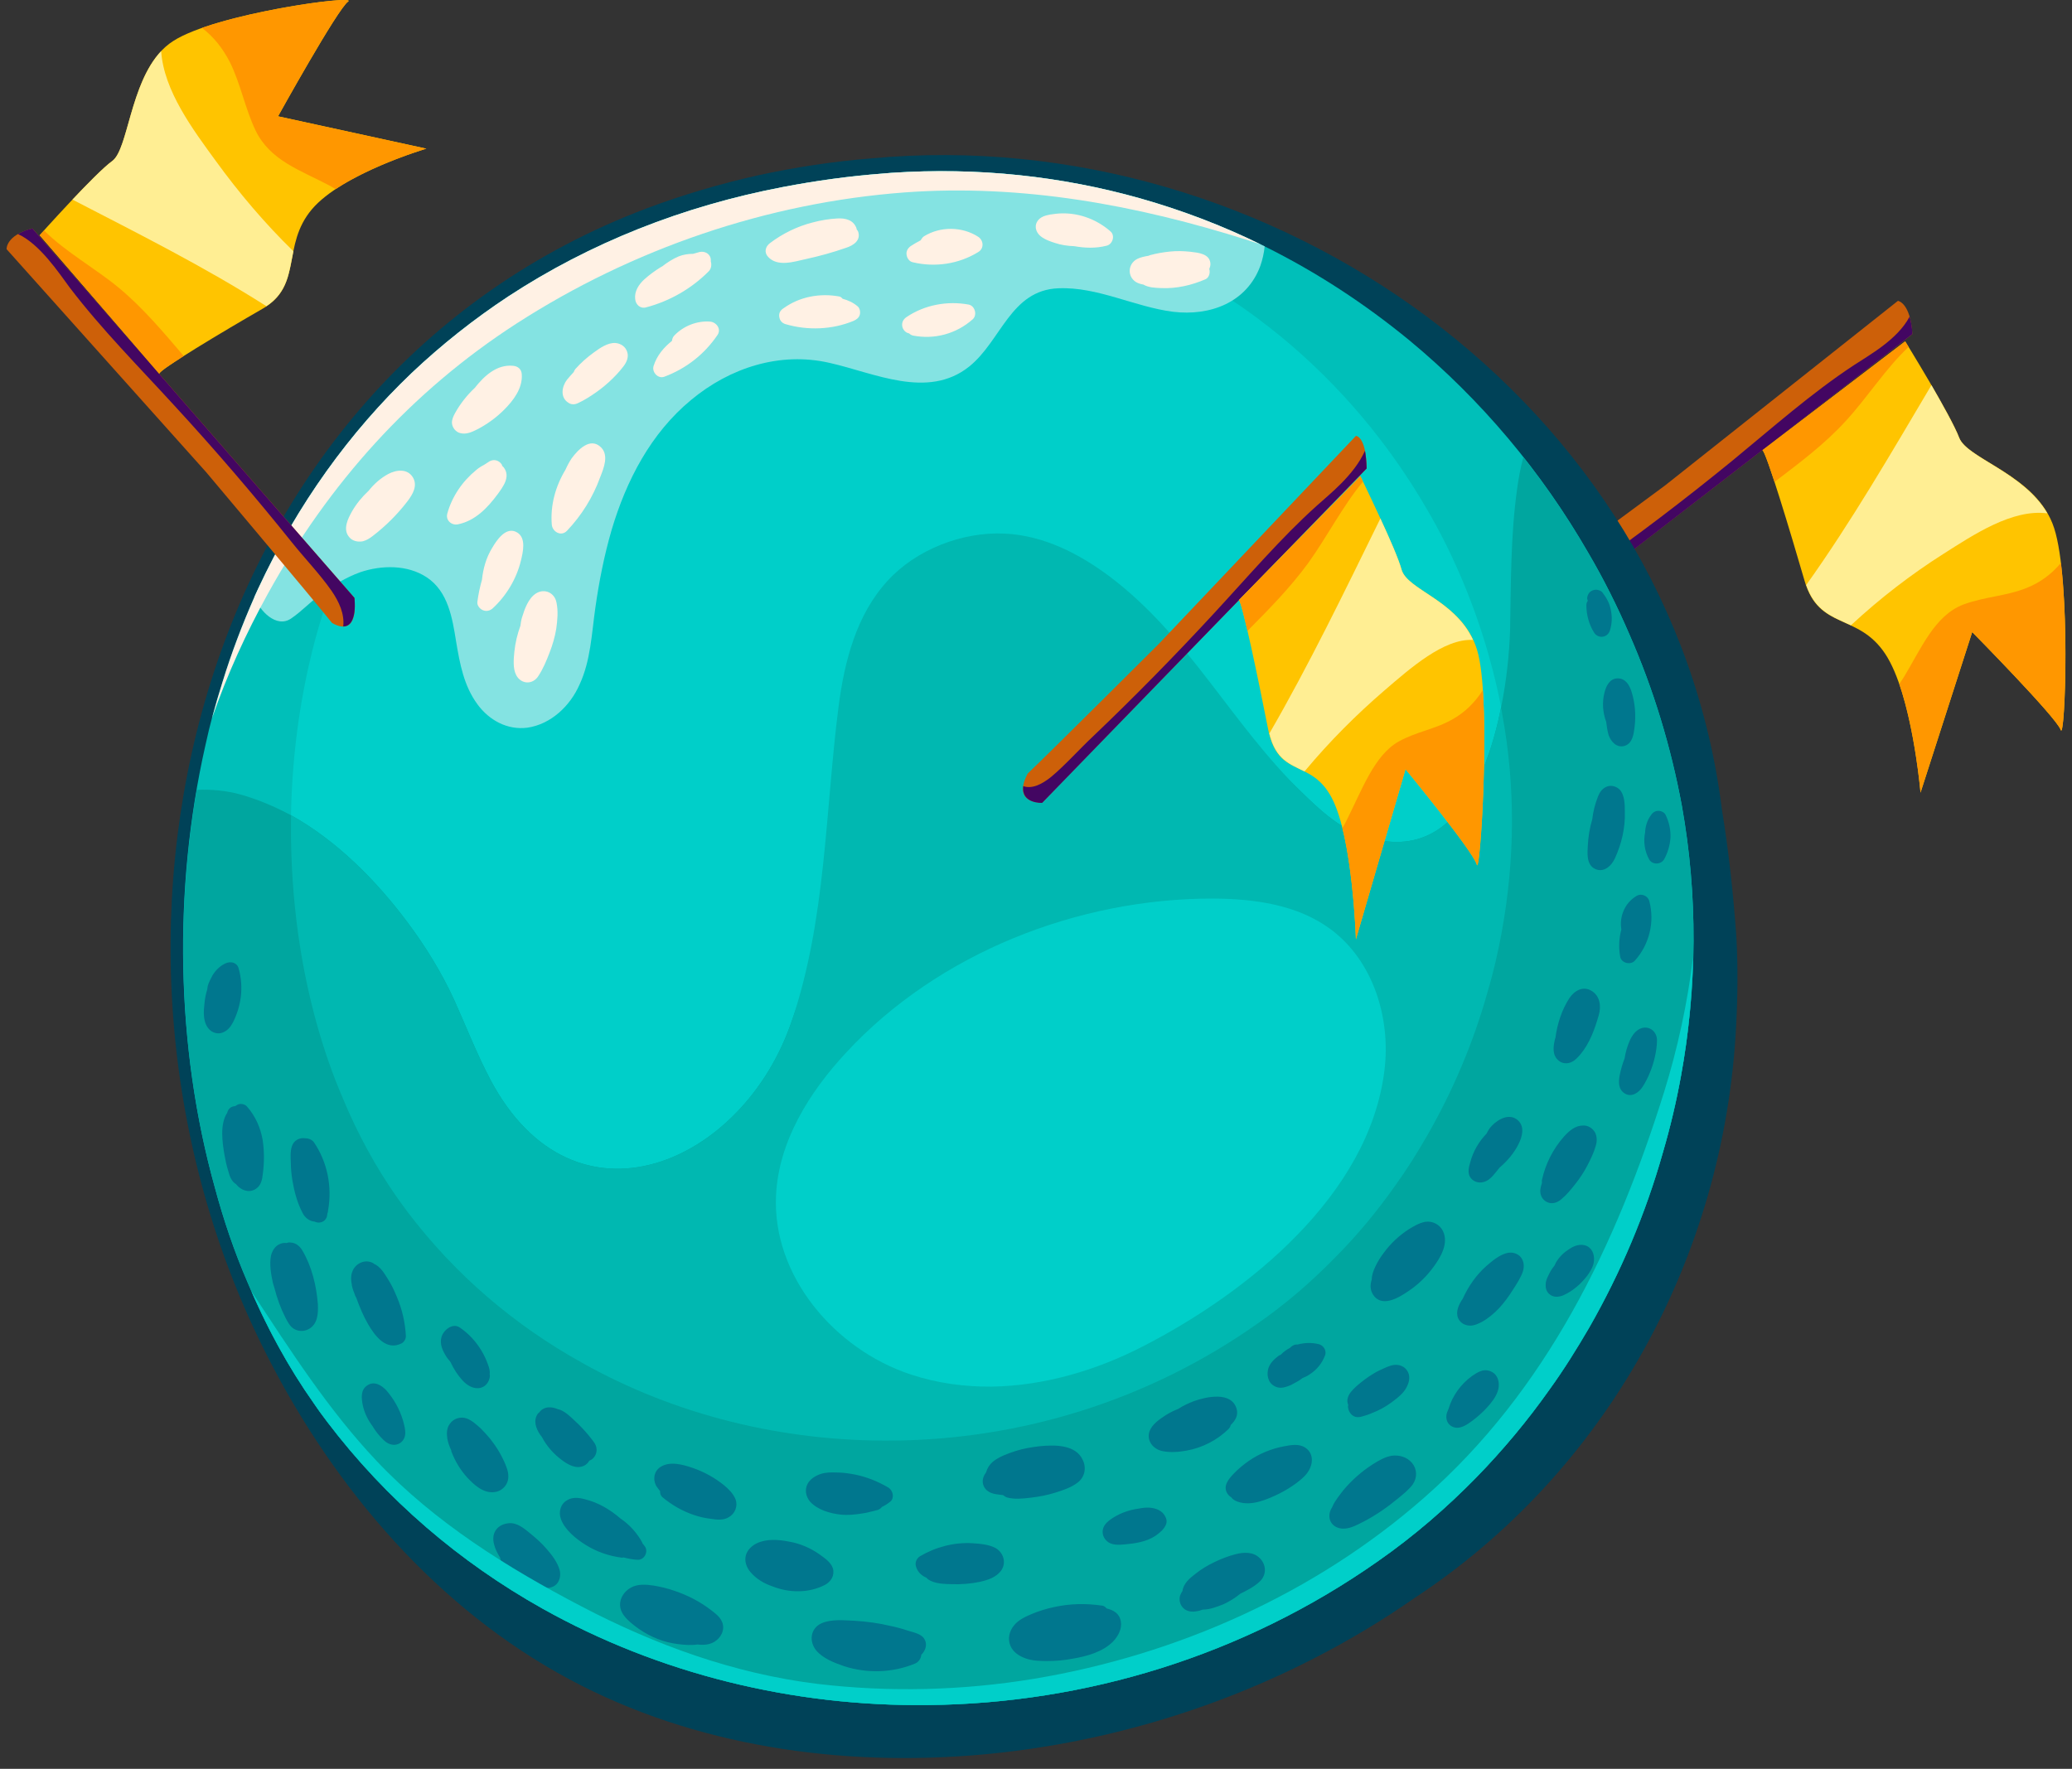
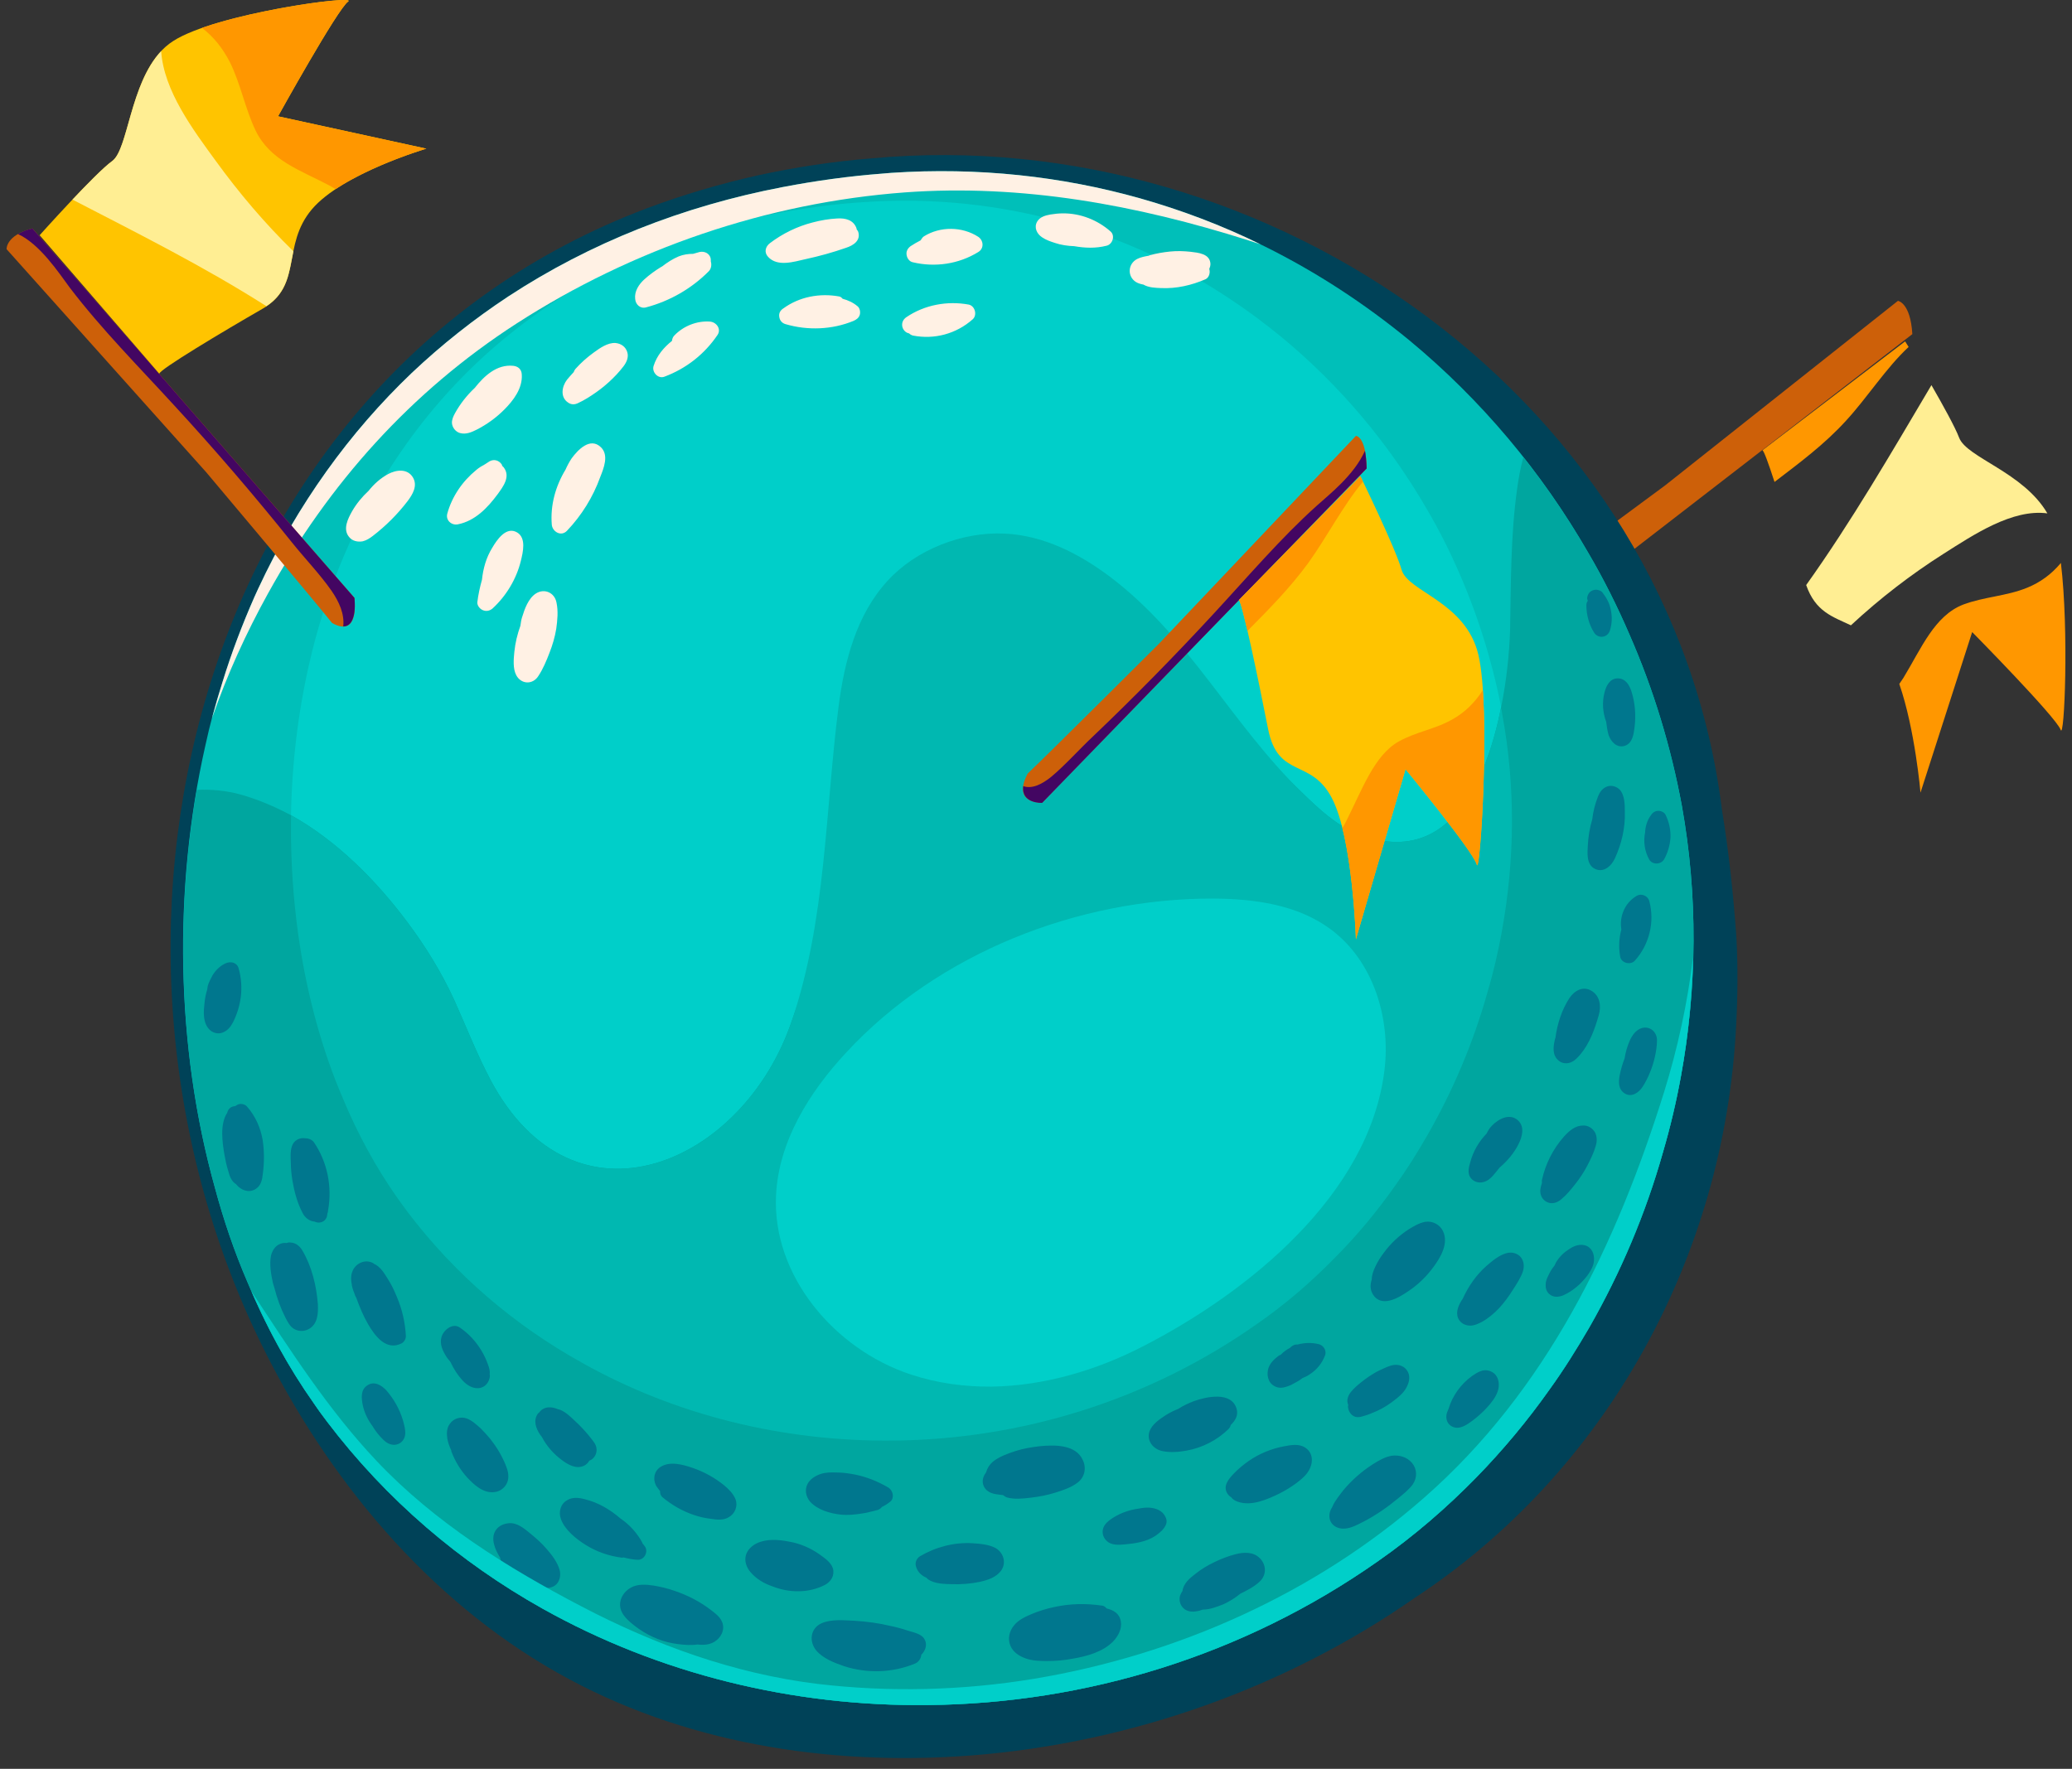
<svg xmlns="http://www.w3.org/2000/svg" version="1.1" id="Layer_1" x="0px" y="0px" width="89px" height="76px" viewBox="0 0 89 76" enable-background="new 0 0 89 76" xml:space="preserve">
  <rect x="0" y="0" width="89" height="76" fill="#333333" stroke="none" />
  <g>
    <path fill="#CD6009" d="M71.523,20.856l10-7.93c0,0,0.539,0.07,0.619,1.43l-16.6,12.83c0,0-1.68-0.05-0.859-1.31   C65.843,25.066,71.523,20.856,71.523,20.856z" />
-     <path fill="#430662" d="M82.023,13.606c-0.52,0.99-1.75,1.66-2.4,2.09c-1.811,1.19-3.5,2.69-5.24,4.12   c-2.01,1.64-4.08,3.22-6.199,4.7c-0.73,0.52-1.45,1.14-2.211,1.59c-0.489,0.3-1.02,0.46-1.51,0.3c-0.09,0.75,1.08,0.79,1.08,0.79   l16.6-12.84C82.132,14.046,82.083,13.796,82.023,13.606z" />
-     <path fill="#FFC400" d="M75.703,19.347c0.15,0.03,1.189,3.47,1.811,5.61c0.619,2.13,2.289,1.37,3.459,3.13   c1.16,1.74,1.521,5.97,1.521,5.97l2.22-6.9c0,0,3.6,3.65,3.801,4.2c0.189,0.56,0.449-6.4-0.28-8.66   c-0.729-2.28-3.71-2.93-4.08-3.89c-0.36-0.97-2.32-4.14-2.32-4.14L75.703,19.347z" />
    <path fill="#FF9700" d="M79.292,18.077c0.92-1,1.721-2.27,2.69-3.17l-0.15-0.24l-6.13,4.68c0.061,0.01,0.26,0.56,0.52,1.36   C77.283,19.896,78.363,19.097,79.292,18.077z" />
    <path fill="#FF9700" d="M88.523,24.187c-0.41,0.49-0.891,0.84-1.461,1.07c-0.889,0.36-1.829,0.38-2.739,0.72   c-1.229,0.48-1.79,1.87-2.56,3.14c-0.061,0.09-0.121,0.18-0.181,0.27c0.681,1.97,0.91,4.67,0.91,4.67l2.22-6.9   c0,0,3.6,3.65,3.801,4.2C88.673,31.816,88.873,27.097,88.523,24.187z" />
    <path fill="#FFEE93" d="M79.503,26.867c1.26-1.17,2.59-2.19,3.959-3.06c1.32-0.84,2.98-1.95,4.48-1.75   c-1.03-1.77-3.46-2.39-3.79-3.25c-0.17-0.45-0.69-1.39-1.19-2.26c-1.729,2.92-3.439,5.87-5.38,8.59   C77.983,26.287,78.722,26.497,79.503,26.867z" />
  </g>
  <g>
    <path fill="#004258" d="M74.583,40.257c-0.13-1.861-0.329-3.691-0.62-5.471c-2.18-17.51-19.359-29.59-36.54-27.98   c-1.64,0.13-3.27,0.38-4.88,0.73c-1.61,0.36-3.2,0.83-4.75,1.41c-19.56,7.38-25.34,31.619-16.3,49.34   c2.92,5.73,7.31,10.84,12.97,13.87c5.37,2.88,11.66,3.771,17.72,3.229c4.97-0.449,9.87-1.869,14.31-4.16   c1.479-0.76,2.91-1.619,4.271-2.569c8.16-5.36,13.319-14.57,13.81-24.61C74.642,42.787,74.653,41.517,74.583,40.257z" />
    <path fill="#00BFB9" d="M72.203,46.237c-0.199,1.1-0.46,2.2-0.779,3.29c-0.74,2.619-1.811,5.15-3.16,7.51   c-0.53,0.91-1.09,1.811-1.711,2.67c-0.939,1.33-1.99,2.59-3.129,3.76c-1.291,1.32-2.69,2.53-4.221,3.6   c-5.83,4.101-12.62,6.121-19.33,6.191c-5.82,0.069-11.57-1.341-16.58-4.15c-3.53-1.98-6.69-4.66-9.24-8.021   c-0.19-0.25-0.39-0.521-0.57-0.79c-1.13-1.609-2.09-3.369-2.87-5.25c-0.55-1.279-1.01-2.63-1.38-4.01   c-1.69-6.061-1.8-12.83-0.42-18.97c0.2-0.93,0.45-1.86,0.74-2.75c0.39-1.27,0.86-2.5,1.38-3.68l0.16-0.35   c1.69-3.63,3.93-6.72,6.59-9.26c1.29-1.22,2.68-2.32,4.15-3.29c3.51-2.3,7.5-3.88,11.79-4.7c1.41-0.27,2.85-0.47,4.3-0.58   c0.12-0.01,0.24-0.02,0.36-0.03c3.75-0.25,7.32,0.15,10.67,1.09c1.87,0.53,3.67,1.22,5.37,2.07c2.239,1.11,4.31,2.47,6.22,4.04   c3.08,2.55,5.68,5.65,7.67,9.11c0.67,1.14,1.26,2.32,1.78,3.53c1.03,2.35,1.78,4.82,2.25,7.36   C72.933,38.466,72.903,42.407,72.203,46.237z" />
    <path fill="#00CFC9" d="M64.503,40.046c-0.171,0.9-0.371,1.79-0.631,2.66c-0.6,2.12-1.46,4.17-2.561,6.07   c-0.42,0.75-0.879,1.47-1.379,2.16c-0.76,1.08-1.601,2.1-2.53,3.039c-1.04,1.07-2.181,2.051-3.41,2.92   c-4.7,3.311-10.2,4.94-15.62,5c-4.71,0.051-9.36-1.08-13.4-3.359c-2.86-1.6-5.41-3.76-7.47-6.48c-0.16-0.199-0.32-0.42-0.47-0.64   c-0.91-1.3-1.68-2.72-2.31-4.239c-0.45-1.041-0.82-2.131-1.12-3.24c-1.36-4.9-1.46-10.371-0.34-15.331   c0.17-0.76,0.37-1.51,0.6-2.23c0.31-1.02,0.69-2.02,1.12-2.97l0.13-0.29c1.36-2.93,3.17-5.43,5.32-7.48   c1.04-0.99,2.17-1.88,3.36-2.66c2.83-1.86,6.06-3.13,9.53-3.8c1.13-0.22,2.29-0.38,3.47-0.47l0.3-0.02   c3.02-0.21,5.91,0.12,8.61,0.88c1.52,0.42,2.971,0.98,4.35,1.67c1.811,0.9,3.48,2,5.021,3.27c2.489,2.06,4.59,4.56,6.21,7.36   c0.54,0.92,1.02,1.87,1.439,2.85c0.82,1.9,1.431,3.9,1.811,5.95C65.093,33.767,65.062,36.957,64.503,40.046z" />
    <path fill="#00A69F" d="M72.203,46.237c-0.199,1.1-0.46,2.2-0.779,3.29c-0.74,2.619-1.811,5.15-3.16,7.51   c-0.53,0.91-1.09,1.811-1.711,2.67c-0.939,1.33-1.99,2.59-3.129,3.76c-1.291,1.32-2.69,2.53-4.221,3.6   c-5.83,4.101-12.62,6.121-19.33,6.191c-5.82,0.069-11.57-1.341-16.58-4.15c-3.53-1.98-6.69-4.66-9.24-8.021   c-0.19-0.25-0.39-0.521-0.57-0.79c-1.13-1.609-2.09-3.369-2.87-5.25c-0.55-1.279-1.01-2.63-1.38-4.01   c-1.52-5.45-1.75-11.48-0.78-17.1c0.63-0.03,1.26,0.03,1.88,0.2c0.75,0.21,1.47,0.52,2.17,0.89c1.98,1.1,3.68,2.83,5,4.6   c0.77,1.03,1.45,2.131,1.99,3.301c0.52,1.149,0.98,2.34,1.57,3.459c3.61,6.811,10.87,3.641,12.95-2.529   c1.48-4.37,3.35-5.23,3.93-9.73c0.25-1.92,0.76-3.91,2.1-5.37c1.23-1.35,3.22-2.13,5.04-2.04c1.671,0.09,3.19,0.86,4.511,1.86   c3.439,2.59,3.27,2.5,6.359,5.5c0.7,0.68,1.43,1.37,2.33,1.73c3.8,1.53,5.52-2.01,6.189-5.39c0.25-1.21,0.36-2.39,0.391-3.33   c0.04-2.02,0.02-4.05,0.3-6.06c0.06-0.46,0.149-0.93,0.271-1.39c1.02,1.3,1.949,2.67,2.779,4.1c0.67,1.14,1.26,2.32,1.78,3.53   c1.03,2.35,1.78,4.82,2.25,7.36C72.933,38.466,72.903,42.407,72.203,46.237z" />
    <path fill-rule="evenodd" clip-rule="evenodd" fill="#00778E" d="M69.193,26.217c-0.051-0.29-0.189-0.54-0.37-0.77   c-0.06-0.07-0.181-0.11-0.271-0.11s-0.199,0.04-0.27,0.11c-0.061,0.07-0.109,0.17-0.109,0.27c0.01,0.04,0.02,0.07,0.029,0.1   c-0.04,0.05-0.061,0.11-0.061,0.18c0,0.42,0.111,0.83,0.33,1.18c0.08,0.13,0.221,0.2,0.371,0.18c0.149-0.02,0.27-0.13,0.31-0.27   C69.243,26.796,69.253,26.507,69.193,26.217z M70.083,29.727c-0.09-0.29-0.26-0.59-0.61-0.58c-0.34,0.01-0.489,0.34-0.56,0.63   c-0.101,0.41-0.069,0.84,0.08,1.24c0.021,0.19,0.05,0.38,0.101,0.56c0.1,0.29,0.35,0.57,0.689,0.47c0.35-0.11,0.391-0.52,0.43-0.82   C70.273,30.727,70.233,30.207,70.083,29.727z M71.552,35.027c-0.049-0.12-0.199-0.19-0.319-0.19c-0.14,0-0.25,0.08-0.32,0.19   c-0.159,0.21-0.239,0.48-0.25,0.74c-0.08,0.39-0.021,0.8,0.17,1.15c0.13,0.25,0.511,0.24,0.65,0c0.159-0.29,0.25-0.61,0.271-0.94   C71.763,35.646,71.693,35.327,71.552,35.027z M69.562,33.917c-0.159-0.15-0.399-0.2-0.59-0.1c-0.17,0.09-0.26,0.23-0.33,0.4   c-0.129,0.32-0.209,0.65-0.25,0.99c-0.109,0.37-0.17,0.74-0.189,1.12c-0.02,0.33-0.061,0.8,0.28,0.99   c0.38,0.21,0.729-0.1,0.88-0.43c0.29-0.63,0.449-1.31,0.43-1.99C69.792,34.577,69.792,34.157,69.562,33.917z M70.843,38.716   c-0.061-0.229-0.34-0.35-0.551-0.22c-0.5,0.3-0.74,0.87-0.65,1.44c-0.1,0.379-0.119,0.779-0.049,1.17   c0.049,0.279,0.449,0.369,0.629,0.17C70.843,40.586,71.083,39.617,70.843,38.716z M71.173,44.707c0,0.24-0.041,0.48-0.091,0.71   c-0.1,0.44-0.28,0.89-0.521,1.271c-0.17,0.26-0.479,0.479-0.779,0.289c-0.279-0.18-0.26-0.5-0.21-0.779   c0.05-0.25,0.12-0.49,0.21-0.721c0.04-0.26,0.109-0.5,0.21-0.739c0.11-0.25,0.271-0.49,0.54-0.57   C70.892,44.077,71.183,44.357,71.173,44.707z M68.353,42.566c-0.37-0.219-0.74,0.011-0.95,0.33c-0.32,0.5-0.511,1.091-0.591,1.69   l-0.02,0.06c-0.07,0.301-0.13,0.66,0.131,0.9c0.159,0.16,0.409,0.18,0.609,0.07c0.141-0.07,0.25-0.2,0.35-0.311   c0.4-0.479,0.621-1.09,0.791-1.689C68.783,43.237,68.733,42.787,68.353,42.566z M65.212,48.146c-0.359-0.34-0.85-0.069-1.13,0.221   c-0.1,0.1-0.17,0.22-0.229,0.34c-0.33,0.34-0.58,0.77-0.7,1.23c-0.06,0.199-0.12,0.439-0.011,0.629   c0.121,0.201,0.361,0.281,0.58,0.221c0.16-0.04,0.301-0.15,0.41-0.279c0.101-0.111,0.19-0.23,0.28-0.341   c0.33-0.28,0.62-0.62,0.81-1C65.382,48.847,65.503,48.427,65.212,48.146z M68.542,49.237c-0.08,0.29-0.22,0.569-0.359,0.84   c-0.15,0.29-0.33,0.56-0.53,0.81c-0.181,0.23-0.37,0.461-0.591,0.641c-0.18,0.16-0.43,0.23-0.649,0.1   c-0.18-0.1-0.271-0.311-0.25-0.51c0.011-0.1,0.04-0.2,0.07-0.301c0-0.039-0.011-0.079,0-0.119c0.149-0.689,0.479-1.34,0.95-1.87   c0.22-0.24,0.479-0.47,0.82-0.47c0.209-0.01,0.409,0.119,0.51,0.3C68.603,48.836,68.603,49.046,68.542,49.237z M68.183,53.546   c-0.28-0.14-0.59-0.02-0.82,0.15c-0.221,0.14-0.4,0.33-0.53,0.55c-0.03,0.05-0.04,0.101-0.069,0.14l-0.07,0.09   c-0.061,0.08-0.11,0.17-0.16,0.271s-0.109,0.22-0.13,0.33c-0.03,0.19-0.011,0.38,0.13,0.51c0.18,0.171,0.42,0.15,0.63,0.06   c0.2-0.09,0.38-0.209,0.55-0.35c0.18-0.14,0.32-0.31,0.461-0.48c0.119-0.17,0.239-0.35,0.279-0.559   C68.503,53.997,68.443,53.687,68.183,53.546z M64.163,58.997c-0.159-0.12-0.36-0.16-0.55-0.09c-0.141,0.05-0.26,0.13-0.38,0.21   c-0.479,0.35-0.841,0.84-1.011,1.41c-0.02,0.06-0.049,0.109-0.069,0.17c-0.08,0.25,0.01,0.51,0.25,0.609   c0.3,0.131,0.62-0.1,0.851-0.27c0.219-0.17,0.43-0.35,0.619-0.561c0.18-0.199,0.37-0.43,0.46-0.699   C64.423,59.517,64.392,59.177,64.163,58.997z M65.423,54.597c-0.041,0.16-0.131,0.299-0.201,0.439c-0.08,0.13-0.16,0.27-0.25,0.4   c-0.17,0.27-0.359,0.529-0.58,0.77c-0.219,0.23-0.469,0.439-0.739,0.59c-0.16,0.08-0.32,0.16-0.5,0.16   c-0.22,0-0.431-0.109-0.521-0.32c-0.119-0.279,0.03-0.59,0.2-0.84c0.24-0.529,0.58-1.02,1.011-1.4   c0.239-0.209,0.539-0.459,0.85-0.549c0.23-0.07,0.49-0.011,0.64,0.18C65.462,54.197,65.472,54.407,65.423,54.597z M61.573,54.437   c-0.3,0.41-0.66,0.76-1.08,1.039c-0.41,0.281-1.149,0.73-1.521,0.141c-0.129-0.21-0.119-0.43-0.049-0.65   c0-0.18,0.069-0.369,0.149-0.539c0.101-0.211,0.22-0.41,0.36-0.591c0.289-0.399,0.66-0.75,1.08-1.021   c0.209-0.129,0.449-0.27,0.699-0.319c0.32-0.05,0.631,0.11,0.771,0.399C62.233,53.427,61.882,54.017,61.573,54.437z M56.882,57.927   c-0.05-0.08-0.129-0.141-0.22-0.17c-0.3-0.08-0.62-0.07-0.92,0.01c-0.069,0-0.14,0-0.21,0.049c-0.05,0.021-0.08,0.061-0.13,0.101   c-0.14,0.07-0.271,0.17-0.39,0.29c-0.041,0.02-0.08,0.03-0.11,0.061c-0.2,0.149-0.39,0.34-0.44,0.6   c-0.029,0.16-0.02,0.3,0.051,0.449c0.06,0.141,0.209,0.25,0.359,0.291c0.2,0.05,0.391-0.021,0.58-0.1   c0.109-0.061,0.221-0.121,0.33-0.181c0.061-0.04,0.109-0.08,0.17-0.12c0.1-0.04,0.189-0.08,0.28-0.141   c0.319-0.199,0.56-0.489,0.69-0.85C56.953,58.136,56.933,58.007,56.882,57.927z M60.513,59.046c-0.061-0.22-0.24-0.369-0.471-0.4   c-0.21-0.029-0.41,0.061-0.59,0.141c-0.15,0.07-0.29,0.13-0.42,0.21c-0.29,0.17-0.55,0.37-0.8,0.59   c-0.14,0.14-0.29,0.28-0.341,0.479c-0.029,0.101-0.02,0.201,0.021,0.301c0,0.029-0.021,0.061-0.01,0.09   c0.01,0.12,0.06,0.221,0.14,0.311c0.141,0.14,0.301,0.14,0.471,0.09c0.14-0.041,0.279-0.08,0.41-0.141   c0.31-0.119,0.59-0.27,0.859-0.47c0.24-0.181,0.52-0.39,0.65-0.67C60.513,59.417,60.562,59.226,60.513,59.046z M60.653,62.857   c-0.22-0.26-0.55-0.35-0.87-0.311c-0.3,0.051-0.57,0.211-0.82,0.37c-0.47,0.3-0.9,0.681-1.26,1.11c-0.16,0.21-0.35,0.439-0.46,0.68   v0.01l-0.021,0.03v0.011c-0.08,0.119-0.129,0.26-0.119,0.409c0.02,0.351,0.34,0.54,0.66,0.511c0.289-0.021,0.549-0.17,0.81-0.301   c0.521-0.27,1.01-0.609,1.47-0.99c0.221-0.18,0.471-0.379,0.641-0.609C60.882,63.487,60.873,63.126,60.653,62.857z M54.103,67.957   c-0.23,0.221-0.551,0.38-0.83,0.52c-0.221,0.181-0.461,0.33-0.721,0.451c-0.279,0.109-0.58,0.229-0.89,0.229   c-0.08,0.03-0.17,0.06-0.25,0.069c-0.2,0.041-0.42,0.021-0.58-0.129c-0.149-0.141-0.2-0.36-0.14-0.551   c0.029-0.07,0.061-0.13,0.1-0.189c0.04-0.32,0.311-0.551,0.561-0.74c0.25-0.2,0.52-0.359,0.81-0.5s0.601-0.26,0.91-0.34   c0.351-0.09,0.75-0.11,1.03,0.16C54.403,67.226,54.413,67.677,54.103,67.957z M56.062,62.197c-0.27-0.18-0.619-0.11-0.93-0.051   c-0.529,0.101-1.039,0.311-1.49,0.621c-0.229,0.16-0.449,0.34-0.639,0.539c-0.221,0.23-0.48,0.53-0.291,0.851   c0.041,0.069,0.1,0.13,0.17,0.17c0.07,0.101,0.18,0.16,0.301,0.2c0.58,0.199,1.27-0.11,1.779-0.36c0.26-0.13,0.5-0.28,0.73-0.45   c0.23-0.18,0.46-0.359,0.58-0.64C56.413,62.767,56.373,62.396,56.062,62.197z M53.113,60.517c-0.23-0.74-1.28-0.51-1.82-0.32   c-0.24,0.09-0.47,0.199-0.689,0.34c-0.18,0.07-0.36,0.16-0.521,0.26c-0.271,0.18-0.6,0.391-0.71,0.711   c-0.13,0.409,0.17,0.76,0.561,0.84c0.34,0.069,0.699,0.039,1.029-0.021c0.68-0.12,1.32-0.45,1.811-0.931   c0.05-0.06,0.08-0.109,0.09-0.17C53.062,61.037,53.203,60.806,53.113,60.517z M50.052,65.157c-0.129-0.261-0.41-0.36-0.68-0.38   c-0.15-0.01-0.3,0.01-0.449,0.039c-0.461,0.061-0.91,0.23-1.281,0.511c-0.149,0.12-0.27,0.271-0.279,0.46   c-0.01,0.2,0.09,0.37,0.25,0.48c0.21,0.129,0.449,0.109,0.689,0.09c0.451-0.041,0.94-0.11,1.33-0.37   c0.101-0.07,0.2-0.15,0.28-0.229C50.073,65.577,50.183,65.396,50.052,65.157z M46.513,62.737c-0.301-0.681-1.221-0.66-1.84-0.601   c-0.36,0.041-0.72,0.101-1.06,0.211c-0.33,0.109-0.7,0.239-0.97,0.459c-0.14,0.121-0.24,0.28-0.29,0.461   c-0.06,0.08-0.11,0.17-0.13,0.27c-0.05,0.21,0.05,0.439,0.24,0.55c0.14,0.091,0.29,0.11,0.45,0.13l0.17,0.021   c0.05,0.04,0.11,0.079,0.17,0.1c0.32,0.091,0.7,0.05,1.02,0.011c0.36-0.041,0.72-0.11,1.07-0.221c0.319-0.1,0.68-0.22,0.949-0.43   C46.593,63.466,46.673,63.077,46.513,62.737z M48.142,69.657c-0.06-0.341-0.319-0.479-0.609-0.55   c-0.05-0.061-0.109-0.11-0.189-0.12c-0.69-0.101-1.371-0.091-2.061,0.06c-0.33,0.07-0.66,0.17-0.97,0.301   c-0.28,0.119-0.56,0.25-0.75,0.479c-0.21,0.25-0.29,0.58-0.16,0.89c0.12,0.28,0.38,0.44,0.66,0.541c0.28,0.1,0.61,0.109,0.9,0.109   c0.38,0,0.75-0.03,1.11-0.1c0.601-0.101,1.3-0.291,1.739-0.74C48.033,70.296,48.203,69.976,48.142,69.657z M42.773,66.517   c-0.29-0.16-0.68-0.19-1-0.211c-0.78-0.049-1.58,0.16-2.26,0.561c-0.14,0.09-0.22,0.27-0.17,0.43c0.07,0.25,0.24,0.4,0.45,0.49   c0.03,0.02,0.04,0.05,0.07,0.07c0.29,0.199,0.71,0.199,1.04,0.209c0.4,0.011,0.79-0.02,1.18-0.1c0.35-0.08,0.71-0.189,0.93-0.5   C43.233,67.136,43.103,66.716,42.773,66.517z M39.703,70.417c-0.12-0.22-0.5-0.29-0.72-0.36c-0.24-0.08-0.49-0.149-0.74-0.199   c-0.5-0.12-1.02-0.19-1.53-0.221c-0.45-0.02-1.01-0.08-1.43,0.11c-0.48,0.22-0.54,0.78-0.22,1.17c0.29,0.341,0.78,0.53,1.19,0.67   c0.98,0.32,2.09,0.29,3.05-0.11c0.15-0.06,0.26-0.219,0.27-0.379l0,0C39.763,70.917,39.843,70.636,39.703,70.417z M38.163,63.917   c-0.44-0.26-0.93-0.46-1.43-0.56c-0.26-0.051-0.52-0.09-0.79-0.09c-0.23-0.01-0.49-0.01-0.71,0.069c-0.22,0.08-0.43,0.21-0.54,0.41   c-0.14,0.261-0.08,0.55,0.1,0.771c0.33,0.359,0.86,0.51,1.33,0.56c0.3,0.03,0.6,0,0.91-0.05c0.09-0.01,0.18-0.03,0.27-0.051   c0.14-0.029,0.27-0.069,0.4-0.1c0.08-0.029,0.13-0.07,0.18-0.13c0.13-0.06,0.25-0.14,0.36-0.229   C38.433,64.357,38.353,64.037,38.163,63.917z M35.773,67.376c-0.09-0.26-0.36-0.439-0.57-0.59c-0.38-0.27-0.84-0.471-1.31-0.55   c-0.46-0.091-0.97-0.13-1.4,0.079c-0.2,0.101-0.38,0.271-0.45,0.49c-0.08,0.271,0.02,0.541,0.2,0.75   c0.24,0.28,0.57,0.48,0.93,0.601c0.72,0.29,1.57,0.3,2.26-0.06C35.703,67.957,35.863,67.677,35.773,67.376z M31.593,64.417   c-0.1-0.25-0.29-0.43-0.49-0.601c-0.41-0.329-0.86-0.579-1.36-0.75c-0.41-0.139-0.97-0.299-1.37-0.039   c-0.28,0.18-0.34,0.52-0.19,0.81c0.05,0.08,0.11,0.15,0.17,0.229c-0.01,0.101,0.03,0.201,0.1,0.261   c0.41,0.34,0.86,0.601,1.37,0.771c0.23,0.08,0.47,0.129,0.72,0.16c0.25,0.039,0.53,0.069,0.76-0.07   C31.573,65.037,31.703,64.707,31.593,64.417z M27.703,66.447l-0.11-0.141v-0.02c-0.22-0.41-0.55-0.779-0.95-1.05   c-0.44-0.38-0.95-0.681-1.52-0.82c-0.25-0.069-0.53-0.101-0.76,0.04c-0.29,0.16-0.38,0.51-0.27,0.811   c0.17,0.47,0.65,0.85,1.06,1.109c0.48,0.301,1.01,0.48,1.56,0.551c0.03,0,0.05-0.011,0.07-0.011c0.2,0.05,0.39,0.091,0.6,0.101   C27.663,67.037,27.863,66.687,27.703,66.447z M30.553,69.187c-0.48-0.371-1.02-0.65-1.59-0.84c-0.29-0.101-0.58-0.17-0.88-0.221   c-0.33-0.05-0.69-0.08-0.99,0.09c-0.27,0.15-0.47,0.44-0.46,0.75c0.01,0.32,0.24,0.561,0.47,0.76c0.46,0.391,0.99,0.681,1.57,0.83   c0.29,0.07,0.59,0.11,0.89,0.121c0.13,0,0.27,0,0.4-0.021c0.17,0.021,0.34,0.021,0.5-0.021c0.31-0.08,0.58-0.35,0.6-0.689   C31.073,69.586,30.803,69.376,30.553,69.187z M24.033,67.437c-0.1-0.33-0.33-0.631-0.55-0.881c-0.2-0.24-0.44-0.449-0.68-0.649   c-0.27-0.22-0.58-0.5-0.96-0.46c-0.2,0.02-0.39,0.1-0.52,0.26c-0.15,0.189-0.16,0.43-0.1,0.65c0.05,0.209,0.15,0.39,0.26,0.57   c0.01,0.08,0.03,0.149,0.09,0.209l0.1,0.08l0.01,0.01c0.25,0.33,0.65,0.641,1.08,0.75l0.05,0.031c0.15,0.069,0.31,0.159,0.48,0.199   c0.21,0.051,0.46,0.02,0.62-0.15C24.062,67.886,24.093,67.646,24.033,67.437z M25.553,62.027c-0.08-0.131-0.19-0.25-0.28-0.37   c-0.17-0.2-0.35-0.399-0.55-0.58c-0.19-0.181-0.39-0.38-0.63-0.49c-0.04-0.021-0.09-0.03-0.13-0.04   c-0.21-0.09-0.45-0.119-0.64-0.01c-0.07,0.04-0.13,0.1-0.17,0.16l-0.04,0.029c-0.22,0.291-0.1,0.641,0.09,0.92l0.04,0.051   l0.03,0.04c0.21,0.399,0.51,0.739,0.88,1.01c0.27,0.2,0.62,0.39,0.95,0.22c0.09-0.05,0.16-0.119,0.21-0.209   c0.06-0.021,0.13-0.061,0.18-0.121C25.653,62.466,25.663,62.216,25.553,62.027z M21.713,62.927c-0.17-0.41-0.39-0.771-0.66-1.111   c-0.13-0.159-0.27-0.309-0.41-0.449c-0.18-0.16-0.36-0.33-0.59-0.42c-0.27-0.1-0.58,0-0.74,0.24c-0.13,0.18-0.13,0.41-0.1,0.619   c0.03,0.17,0.09,0.34,0.17,0.51c0,0.021,0,0.041,0.01,0.061c0.16,0.41,0.38,0.78,0.68,1.11c0.3,0.319,0.7,0.69,1.18,0.62   c0.26-0.03,0.49-0.23,0.56-0.49C21.873,63.376,21.803,63.146,21.713,62.927z M21.033,59.046c0.02-0.13-0.02-0.279-0.07-0.41   c-0.15-0.43-0.38-0.81-0.69-1.149c-0.15-0.16-0.32-0.31-0.51-0.44c-0.31-0.23-0.71,0.09-0.8,0.4c-0.09,0.311,0.06,0.609,0.22,0.859   c0.05,0.08,0.12,0.141,0.17,0.221c0.13,0.279,0.3,0.55,0.51,0.779c0.2,0.221,0.49,0.4,0.79,0.32c0.23-0.061,0.37-0.279,0.39-0.5   C21.042,59.097,21.042,59.077,21.033,59.046z M17.383,61.327c-0.02-0.11-0.05-0.21-0.08-0.319c-0.14-0.461-0.38-0.891-0.7-1.261   c-0.21-0.229-0.53-0.431-0.83-0.22c-0.29,0.189-0.25,0.55-0.19,0.85c0.07,0.33,0.22,0.631,0.42,0.9c0.13,0.22,0.29,0.42,0.47,0.59   c0.12,0.12,0.26,0.199,0.43,0.21c0.18,0.01,0.36-0.09,0.44-0.25C17.433,61.667,17.413,61.497,17.383,61.327z M17.053,55.737   c-0.11-0.271-0.23-0.53-0.39-0.78c-0.15-0.24-0.33-0.55-0.61-0.66v-0.01c-0.35-0.221-0.81-0.01-0.93,0.38   c-0.06,0.17-0.05,0.351-0.01,0.53v0.01v0.02c0.03,0.141,0.08,0.281,0.13,0.4c0.01,0.051,0.04,0.09,0.06,0.131   c0.14,0.389,0.3,0.779,0.51,1.139c0.29,0.5,0.78,1.16,1.44,0.82c0.11-0.06,0.19-0.199,0.18-0.33   C17.403,56.816,17.273,56.257,17.053,55.737z M14.093,51.997c0.18-1.01-0.03-2.069-0.61-2.92c-0.08-0.11-0.23-0.17-0.37-0.17   c-0.25-0.04-0.5,0.09-0.58,0.36c-0.07,0.22-0.05,0.49-0.04,0.709c0,0.261,0.03,0.511,0.07,0.761c0.08,0.47,0.21,0.95,0.43,1.37   c0.1,0.209,0.29,0.359,0.52,0.38c0.2,0.1,0.46,0.021,0.53-0.22l0.02-0.131C14.083,52.097,14.093,52.046,14.093,51.997z    M13.653,56.027c-0.06-0.78-0.26-1.61-0.66-2.29c-0.11-0.19-0.28-0.341-0.51-0.351c-0.06-0.01-0.12,0-0.17,0.021   c-0.11-0.011-0.22,0-0.33,0.06c-0.18,0.09-0.29,0.28-0.34,0.471c-0.08,0.379,0,0.82,0.08,1.189c0.02,0.08,0.05,0.15,0.07,0.23   c0.11,0.43,0.26,0.85,0.47,1.26c0.09,0.17,0.18,0.359,0.35,0.47c0.19,0.12,0.43,0.13,0.64,0.021   C13.653,56.896,13.673,56.427,13.653,56.027z M11.283,48.987c-0.09-0.53-0.31-1.03-0.67-1.44c-0.08-0.1-0.25-0.14-0.37-0.1   c-0.06,0.02-0.1,0.061-0.15,0.08c-0.15,0.01-0.28,0.09-0.33,0.27v0.01c-0.33,0.49-0.21,1.291-0.12,1.82   c0.04,0.23,0.09,0.46,0.16,0.68c0.06,0.23,0.14,0.461,0.35,0.58l0.01,0.021c0.19,0.22,0.5,0.351,0.78,0.2   c0.27-0.141,0.32-0.42,0.35-0.7C11.353,49.937,11.353,49.457,11.283,48.987z M10.343,42.836c-0.05,0.38-0.16,0.74-0.33,1.08   c-0.1,0.19-0.23,0.36-0.43,0.44c-0.22,0.1-0.49,0.02-0.64-0.18c-0.23-0.291-0.2-0.721-0.16-1.07c0.02-0.211,0.06-0.41,0.12-0.6   c0.01-0.051,0.01-0.101,0.02-0.141c0.04-0.141,0.11-0.28,0.18-0.41l0.01-0.02l0.01-0.021c0.14-0.229,0.33-0.42,0.58-0.53   c0.22-0.09,0.48-0.029,0.55,0.23C10.363,42.017,10.393,42.427,10.343,42.836z" />
-     <path fill="#84E3E2" d="M54.323,10.586c-0.03,0.28-0.09,0.56-0.181,0.82c-0.58,1.6-2.17,2.18-3.75,1.99   c-1.659-0.21-3.239-1.08-4.93-1.01c-2.06,0.08-2.459,2.27-3.84,3.37c-1.78,1.41-4.06,0.27-5.97-0.16c-2.14-0.5-4.3,0.2-5.97,1.59   c-1.73,1.43-2.78,3.46-3.41,5.58c-0.32,1.1-0.54,2.22-0.7,3.35c-0.16,1.12-0.2,2.27-0.68,3.3c-0.4,0.91-1.22,1.7-2.24,1.85   c-0.86,0.11-1.64-0.32-2.14-1c-0.59-0.8-0.76-1.75-0.92-2.7c-0.16-1-0.34-2.15-1.26-2.76c-0.83-0.55-1.94-0.53-2.86-0.22   c-0.6,0.22-1.15,0.55-1.66,0.92c-0.46,0.33-0.85,0.76-1.31,1.07c-0.63,0.43-1.36-0.34-1.55-0.9l-0.02-0.04l0.16-0.35   c1.69-3.63,3.93-6.72,6.59-9.26c1.29-1.22,2.68-2.32,4.15-3.29c3.51-2.3,7.5-3.88,11.79-4.7c1.41-0.27,2.85-0.47,4.3-0.58   c0.12-0.01,0.24-0.02,0.36-0.03c3.75-0.25,7.32,0.15,10.67,1.09C50.823,9.046,52.623,9.737,54.323,10.586z" />
    <path fill="#00B8B1" d="M64.503,40.056c-0.16,0.891-0.371,1.78-0.631,2.65c-0.6,2.12-1.47,4.17-2.561,6.07   c-0.43,0.75-0.879,1.47-1.379,2.16c-0.76,1.08-1.601,2.1-2.53,3.039c-1.04,1.07-2.17,2.051-3.41,2.91   c-4.71,3.32-10.2,4.961-15.62,5.01c-4.7,0.051-9.36-1.08-13.4-3.359c-2.86-1.59-5.42-3.76-7.47-6.471   c-0.16-0.219-0.32-0.43-0.47-0.649c-0.91-1.3-1.68-2.72-2.31-4.239c-0.45-1.041-0.82-2.121-1.13-3.24   c-0.79-2.851-1.14-5.891-1.09-8.91c1.98,1.1,3.68,2.83,5,4.6c0.77,1.03,1.45,2.131,1.99,3.301c0.52,1.149,0.98,2.34,1.57,3.459   c3.61,6.811,10.87,3.641,12.95-2.529c1.48-4.37,1.43-9.03,2.01-13.521c0.25-1.92,0.76-3.92,2.1-5.38c1.23-1.35,3.22-2.12,5.04-2.03   c1.67,0.08,3.19,0.86,4.511,1.85c3.439,2.6,5.189,6.3,8.279,9.3c0.7,0.68,1.43,1.37,2.33,1.73c3.8,1.53,5.52-2.01,6.189-5.39   c0.031,0.08,0.041,0.17,0.051,0.25C65.103,33.767,65.073,36.957,64.503,40.056z" />
    <path fill="#00CFC9" d="M42.583,59.577c2.25-0.03,4.521-0.7,6.53-1.74c4.47-2.3,9.68-6.47,10.35-11.819   c0.291-2.26-0.479-4.75-2.32-6.101c-1.42-1.05-3.27-1.3-5.039-1.31c-5.801-0.01-11.8,2.34-15.76,6.619   c-1.58,1.701-2.9,3.811-3.01,6.131c-0.17,3.449,2.51,6.619,5.79,7.699C40.243,59.427,41.413,59.586,42.583,59.577z" />
    <path fill="#FFF1E4" d="M11.513,25.497c2.61-4.72,6.14-8.67,10.68-11.6c4.98-3.21,10.76-5.19,16.67-5.63   c5.03-0.37,9.97,0.54,14.76,2.06l0.52,0.17c-1.649-0.81-3.389-1.47-5.189-1.98c-3.35-0.94-6.92-1.34-10.67-1.09   c-0.12,0.01-0.24,0.02-0.36,0.03c-1.45,0.11-2.89,0.31-4.3,0.58c-4.29,0.82-8.28,2.4-11.79,4.7c-1.47,0.97-2.86,2.07-4.15,3.29   c-2.66,2.54-4.9,5.63-6.59,9.26l-0.16,0.35c-0.52,1.18-0.99,2.41-1.38,3.68c-0.16,0.51-0.31,1.03-0.45,1.55   C9.753,28.987,10.583,27.177,11.513,25.497z" />
    <path fill="#00CFC9" d="M71.483,46.907c-2.06,6.601-5.06,12.84-10.32,17.45c-4.68,4.109-10.61,6.75-16.73,7.77   c-3.07,0.51-6.23,0.59-9.33,0.221c-3.57-0.44-6.96-1.67-10.13-3.33c-3.18-1.66-6.3-3.61-8.78-6.23c-2.09-2.21-3.72-4.77-5.39-7.3   c0.75,1.71,1.63,3.329,2.68,4.81c0.18,0.27,0.38,0.54,0.57,0.79c2.55,3.36,5.71,6.04,9.24,8.021c5.01,2.81,10.76,4.22,16.58,4.15   c6.71-0.07,13.5-2.091,19.33-6.191c1.53-1.069,2.93-2.279,4.221-3.6c1.139-1.17,2.189-2.43,3.129-3.76   c0.621-0.859,1.181-1.76,1.711-2.67c1.35-2.359,2.42-4.891,3.16-7.51c0.319-1.09,0.58-2.19,0.779-3.29   c0.311-1.69,0.48-3.4,0.52-5.12C72.483,43.136,72.042,45.107,71.483,46.907z" />
    <path fill-rule="evenodd" clip-rule="evenodd" fill="#FFF1E4" d="M51.943,11.557c0.05,0.16-0.01,0.37-0.16,0.44   c-0.6,0.26-1.25,0.41-1.91,0.38c-0.25-0.01-0.54-0.02-0.76-0.15c-0.109-0.02-0.221-0.05-0.32-0.11c-0.38-0.24-0.35-0.78,0.051-0.99   c0.16-0.08,0.33-0.11,0.5-0.14l0.039-0.02c0.291-0.08,0.58-0.13,0.881-0.16c0.289-0.03,0.58-0.02,0.869,0.01   c0.33,0.04,0.84,0.08,0.86,0.52C51.993,11.417,51.972,11.487,51.943,11.557z M47.533,10.557c-0.471,0.12-0.93,0.1-1.391,0.02   c-0.279-0.01-0.569-0.05-0.83-0.14c-0.189-0.06-0.389-0.13-0.549-0.24c-0.23-0.15-0.36-0.43-0.21-0.68c0.12-0.2,0.35-0.26,0.56-0.3   c0.18-0.03,0.37-0.05,0.561-0.05c0.739,0,1.459,0.28,2.02,0.77C47.913,10.117,47.792,10.497,47.533,10.557z M42.023,10.827   c-0.84,0.52-1.86,0.67-2.82,0.44c-0.14-0.03-0.24-0.17-0.26-0.31c-0.03-0.16,0.05-0.29,0.17-0.38c0.14-0.09,0.29-0.18,0.43-0.25   c0.04-0.06,0.08-0.13,0.14-0.17c0.7-0.44,1.65-0.43,2.34,0.02C42.253,10.336,42.273,10.677,42.023,10.827z M41.783,13.717   c-0.71,0.63-1.65,0.88-2.57,0.7c-0.07-0.02-0.12-0.05-0.16-0.09l-0.03-0.01c-0.14-0.03-0.25-0.17-0.27-0.31   c-0.02-0.16,0.05-0.29,0.18-0.38c0.78-0.53,1.76-0.71,2.68-0.54C41.883,13.146,41.983,13.537,41.783,13.717z M36.933,13.517   c-0.04,0.14-0.14,0.21-0.27,0.27c-0.92,0.38-1.97,0.42-2.92,0.14c-0.15-0.04-0.25-0.16-0.27-0.31c-0.03-0.16,0.05-0.29,0.18-0.37   c0.69-0.5,1.56-0.66,2.39-0.51c0.06,0.01,0.11,0.05,0.15,0.1c0.23,0.06,0.45,0.16,0.64,0.32   C36.933,13.237,36.963,13.396,36.933,13.517z M36.343,10.646c-0.57,0.2-1.15,0.36-1.75,0.49c-0.49,0.11-1.2,0.34-1.6-0.1   c-0.18-0.19-0.12-0.44,0.08-0.59c0.54-0.41,1.17-0.72,1.84-0.89c0.34-0.09,0.69-0.15,1.05-0.17c0.35-0.02,0.7,0.06,0.83,0.43v0.03   c0.03,0.04,0.05,0.07,0.07,0.11C36.983,10.336,36.653,10.546,36.343,10.646z M30.823,14.387c-0.56,0.83-1.35,1.45-2.29,1.8   c-0.27,0.1-0.54-0.2-0.46-0.46c0.14-0.45,0.44-0.8,0.79-1.08c0.01-0.09,0.04-0.17,0.1-0.23c0.39-0.41,0.97-0.64,1.53-0.6   C30.763,13.836,30.993,14.126,30.823,14.387z M30.453,11.646c-0.74,0.75-1.68,1.29-2.7,1.56c-0.25,0.07-0.45-0.12-0.47-0.36   c-0.04-0.33,0.16-0.63,0.39-0.84c0.22-0.2,0.47-0.38,0.73-0.54l0.04-0.02c0.22-0.17,0.45-0.32,0.71-0.43   c0.2-0.08,0.41-0.11,0.62-0.11c0.09-0.02,0.19-0.06,0.28-0.08c0.2-0.04,0.41,0.05,0.47,0.26c0.01,0.05,0.01,0.1,0.01,0.15   C30.573,11.367,30.553,11.537,30.453,11.646z M26.783,15.737c-0.19,0.25-0.4,0.47-0.63,0.68s-0.48,0.4-0.74,0.57   c-0.12,0.08-0.25,0.16-0.38,0.23l-0.2,0.1c-0.14,0.07-0.29,0.08-0.43-0.02c-0.35-0.23-0.27-0.69-0.05-0.98   c0.09-0.11,0.19-0.22,0.29-0.33c0.01-0.04,0.04-0.09,0.07-0.13c0.24-0.27,0.5-0.5,0.79-0.71c0.26-0.19,0.6-0.43,0.93-0.41   c0.24,0.02,0.44,0.16,0.51,0.39C27.013,15.347,26.913,15.566,26.783,15.737z M25.812,19.217c-0.46-0.45-0.99,0.11-1.26,0.48   c-0.1,0.15-0.19,0.32-0.26,0.48c-0.43,0.71-0.66,1.53-0.59,2.37c0.03,0.3,0.4,0.52,0.65,0.26c0.63-0.66,1.12-1.45,1.43-2.31   C25.933,20.117,26.163,19.557,25.812,19.217z M23.903,25.887c-0.08-0.42-0.51-0.62-0.88-0.39c-0.33,0.21-0.49,0.67-0.6,1.03   c-0.04,0.12-0.05,0.24-0.07,0.36c-0.13,0.36-0.22,0.73-0.26,1.12c-0.03,0.31-0.07,0.71,0.08,1c0.21,0.4,0.71,0.42,0.95,0.04   c0.2-0.3,0.35-0.66,0.48-1c0.13-0.33,0.23-0.67,0.29-1.03C23.943,26.657,23.983,26.257,23.903,25.887z M22.373,24.097   c-0.19,0.78-0.63,1.51-1.22,2.05c-0.12,0.1-0.27,0.13-0.41,0.07c-0.13-0.05-0.25-0.2-0.24-0.34c0.04-0.33,0.11-0.65,0.2-0.97   c0.05-0.48,0.18-0.95,0.44-1.37c0.2-0.34,0.6-0.94,1.07-0.66C22.613,23.117,22.463,23.727,22.373,24.097z M21.633,20.077   c-0.02-0.02-0.04-0.04-0.06-0.06c-0.01-0.02-0.01-0.04-0.02-0.06c-0.12-0.18-0.33-0.24-0.52-0.14c-0.07,0.04-0.13,0.09-0.2,0.13   c-0.13,0.07-0.25,0.14-0.37,0.24l-0.01,0.01c-0.59,0.48-1.04,1.14-1.24,1.87c-0.08,0.29,0.19,0.52,0.46,0.46   c0.74-0.15,1.27-0.71,1.7-1.29C21.613,20.907,21.943,20.477,21.633,20.077z M22.042,15.717c-0.7-0.07-1.24,0.43-1.65,0.95   c-0.34,0.32-0.63,0.69-0.85,1.09c-0.07,0.13-0.13,0.26-0.13,0.41c0.01,0.2,0.16,0.39,0.35,0.44c0.26,0.07,0.5-0.04,0.72-0.15   c0.43-0.22,0.83-0.51,1.17-0.85c0.4-0.4,0.8-0.92,0.76-1.52C22.403,15.867,22.253,15.737,22.042,15.717z M17.733,20.507   c-0.24-0.39-0.72-0.32-1.06-0.14c-0.33,0.18-0.61,0.43-0.84,0.72c-0.28,0.26-0.52,0.55-0.71,0.88c-0.18,0.32-0.4,0.76-0.14,1.09   c0.14,0.19,0.38,0.24,0.6,0.2c0.16-0.04,0.3-0.13,0.43-0.23c0.56-0.43,1.06-0.93,1.49-1.49   C17.723,21.247,17.953,20.867,17.733,20.507z" />
  </g>
  <g>
    <path fill="#CD6009" d="M8.863,20.296l-8.58-9.59c0,0-0.04-0.6,1.11-0.89l13.83,15.87c0,0,0.24,1.76-0.96,1.08   C13.393,25.677,8.863,20.296,8.863,20.296z" />
    <path fill="#430662" d="M0.773,10.057c0.94,0.43,1.75,1.66,2.23,2.31c1.36,1.78,2.94,3.37,4.46,5.03c1.76,1.91,3.45,3.88,5.07,5.9   c0.56,0.7,1.2,1.36,1.71,2.09c0.33,0.48,0.56,1,0.5,1.53c0.64-0.01,0.48-1.23,0.48-1.23L1.393,9.816   C1.123,9.876,0.923,9.967,0.773,10.057z" />
    <path fill="#FFC400" d="M6.843,16.057c-0.01-0.17,2.73-1.81,4.45-2.8c1.72-1,0.79-2.7,2.1-4.26c1.31-1.55,4.92-2.61,4.92-2.61   l-6.37-1.39c0,0,2.56-4.62,3.01-4.93c0.45-0.31-5.69,0.51-7.52,1.7c-1.84,1.18-1.85,4.6-2.61,5.15c-0.76,0.55-3.12,3.19-3.12,3.19   L6.843,16.057z" />
-     <path fill="#FF9700" d="M5.093,12.356c-1.02-0.84-2.26-1.52-3.2-2.45l-0.19,0.2l5.14,5.95c-0.01-0.07,0.43-0.37,1.05-0.76   C7.013,14.267,6.143,13.227,5.093,12.356z" />
    <path fill="#FF9700" d="M8.673,1.197c0.5,0.38,0.89,0.87,1.2,1.47c0.47,0.95,0.65,1.99,1.11,2.95c0.63,1.29,1.93,1.7,3.16,2.35   c0.1,0.05,0.18,0.11,0.27,0.16c1.6-1.06,3.9-1.74,3.9-1.74l-6.37-1.39c0,0,2.56-4.62,3.01-4.93   C15.323-0.193,11.143,0.336,8.673,1.197z" />
    <path fill="#FFEE93" d="M12.603,10.796c-1.23-1.2-2.34-2.51-3.34-3.89c-0.97-1.33-2.23-3.01-2.34-4.71   c-1.34,1.42-1.42,4.22-2.1,4.72c-0.36,0.26-1.07,0.98-1.71,1.66c2.82,1.46,5.66,2.88,8.33,4.58   C12.363,12.546,12.413,11.707,12.603,10.796z" />
  </g>
  <g>
    <path fill="#CD6009" d="M49.783,27.657l8.46-8.93c0,0,0.44,0.01,0.46,1.4l-13.94,14.36c0,0-1.32,0.07-0.62-1.25   C45.093,32.336,49.783,27.657,49.783,27.657z" />
    <path fill="#430662" d="M58.632,19.367c-0.479,1.06-1.52,1.86-2.07,2.36c-1.529,1.37-2.959,3.05-4.43,4.64   c-1.689,1.83-3.42,3.59-5.16,5.25c-0.609,0.57-1.209,1.25-1.819,1.76c-0.41,0.33-0.83,0.53-1.2,0.4c-0.1,0.76,0.81,0.72,0.81,0.72   l13.94-14.37C58.693,19.796,58.663,19.557,58.632,19.367z" />
    <path fill="#FFC400" d="M53.212,25.787c0.131,0.01,0.84,3.41,1.26,5.55c0.431,2.13,1.83,1.23,2.73,2.94   c0.91,1.72,1.04,6.08,1.04,6.08l2.13-7.311c0,0,2.91,3.54,3.061,4.1c0.14,0.56,0.609-6.72,0.07-9.01   c-0.541-2.29-3.031-2.7-3.301-3.66c-0.27-0.95-1.77-4.02-1.77-4.02L53.212,25.787z" />
    <path fill="#FF9700" d="M56.203,24.177c0.79-1.1,1.5-2.48,2.34-3.48l-0.109-0.24l-5.221,5.33c0.051,0,0.19,0.54,0.37,1.32   C54.483,26.197,55.392,25.287,56.203,24.177z" />
    <path fill="#FF9700" d="M63.693,29.657c-0.36,0.55-0.78,0.95-1.27,1.23c-0.771,0.45-1.57,0.54-2.341,0.97   c-1.05,0.59-1.569,2.06-2.26,3.43c-0.05,0.11-0.11,0.2-0.16,0.29c0.49,2,0.58,4.78,0.58,4.78l2.13-7.311c0,0,2.91,3.54,3.061,4.1   C63.552,37.617,63.892,32.657,63.693,29.657z" />
-     <path fill="#FFEE93" d="M56.033,33.146c1.09-1.31,2.24-2.45,3.41-3.46c1.14-0.98,2.58-2.26,3.83-2.19   c-0.801-1.74-2.82-2.16-3.07-3.02c-0.12-0.45-0.52-1.36-0.91-2.2c-1.539,3.14-3.07,6.3-4.77,9.24   C54.802,32.657,55.413,32.827,56.033,33.146z" />
  </g>
</svg>